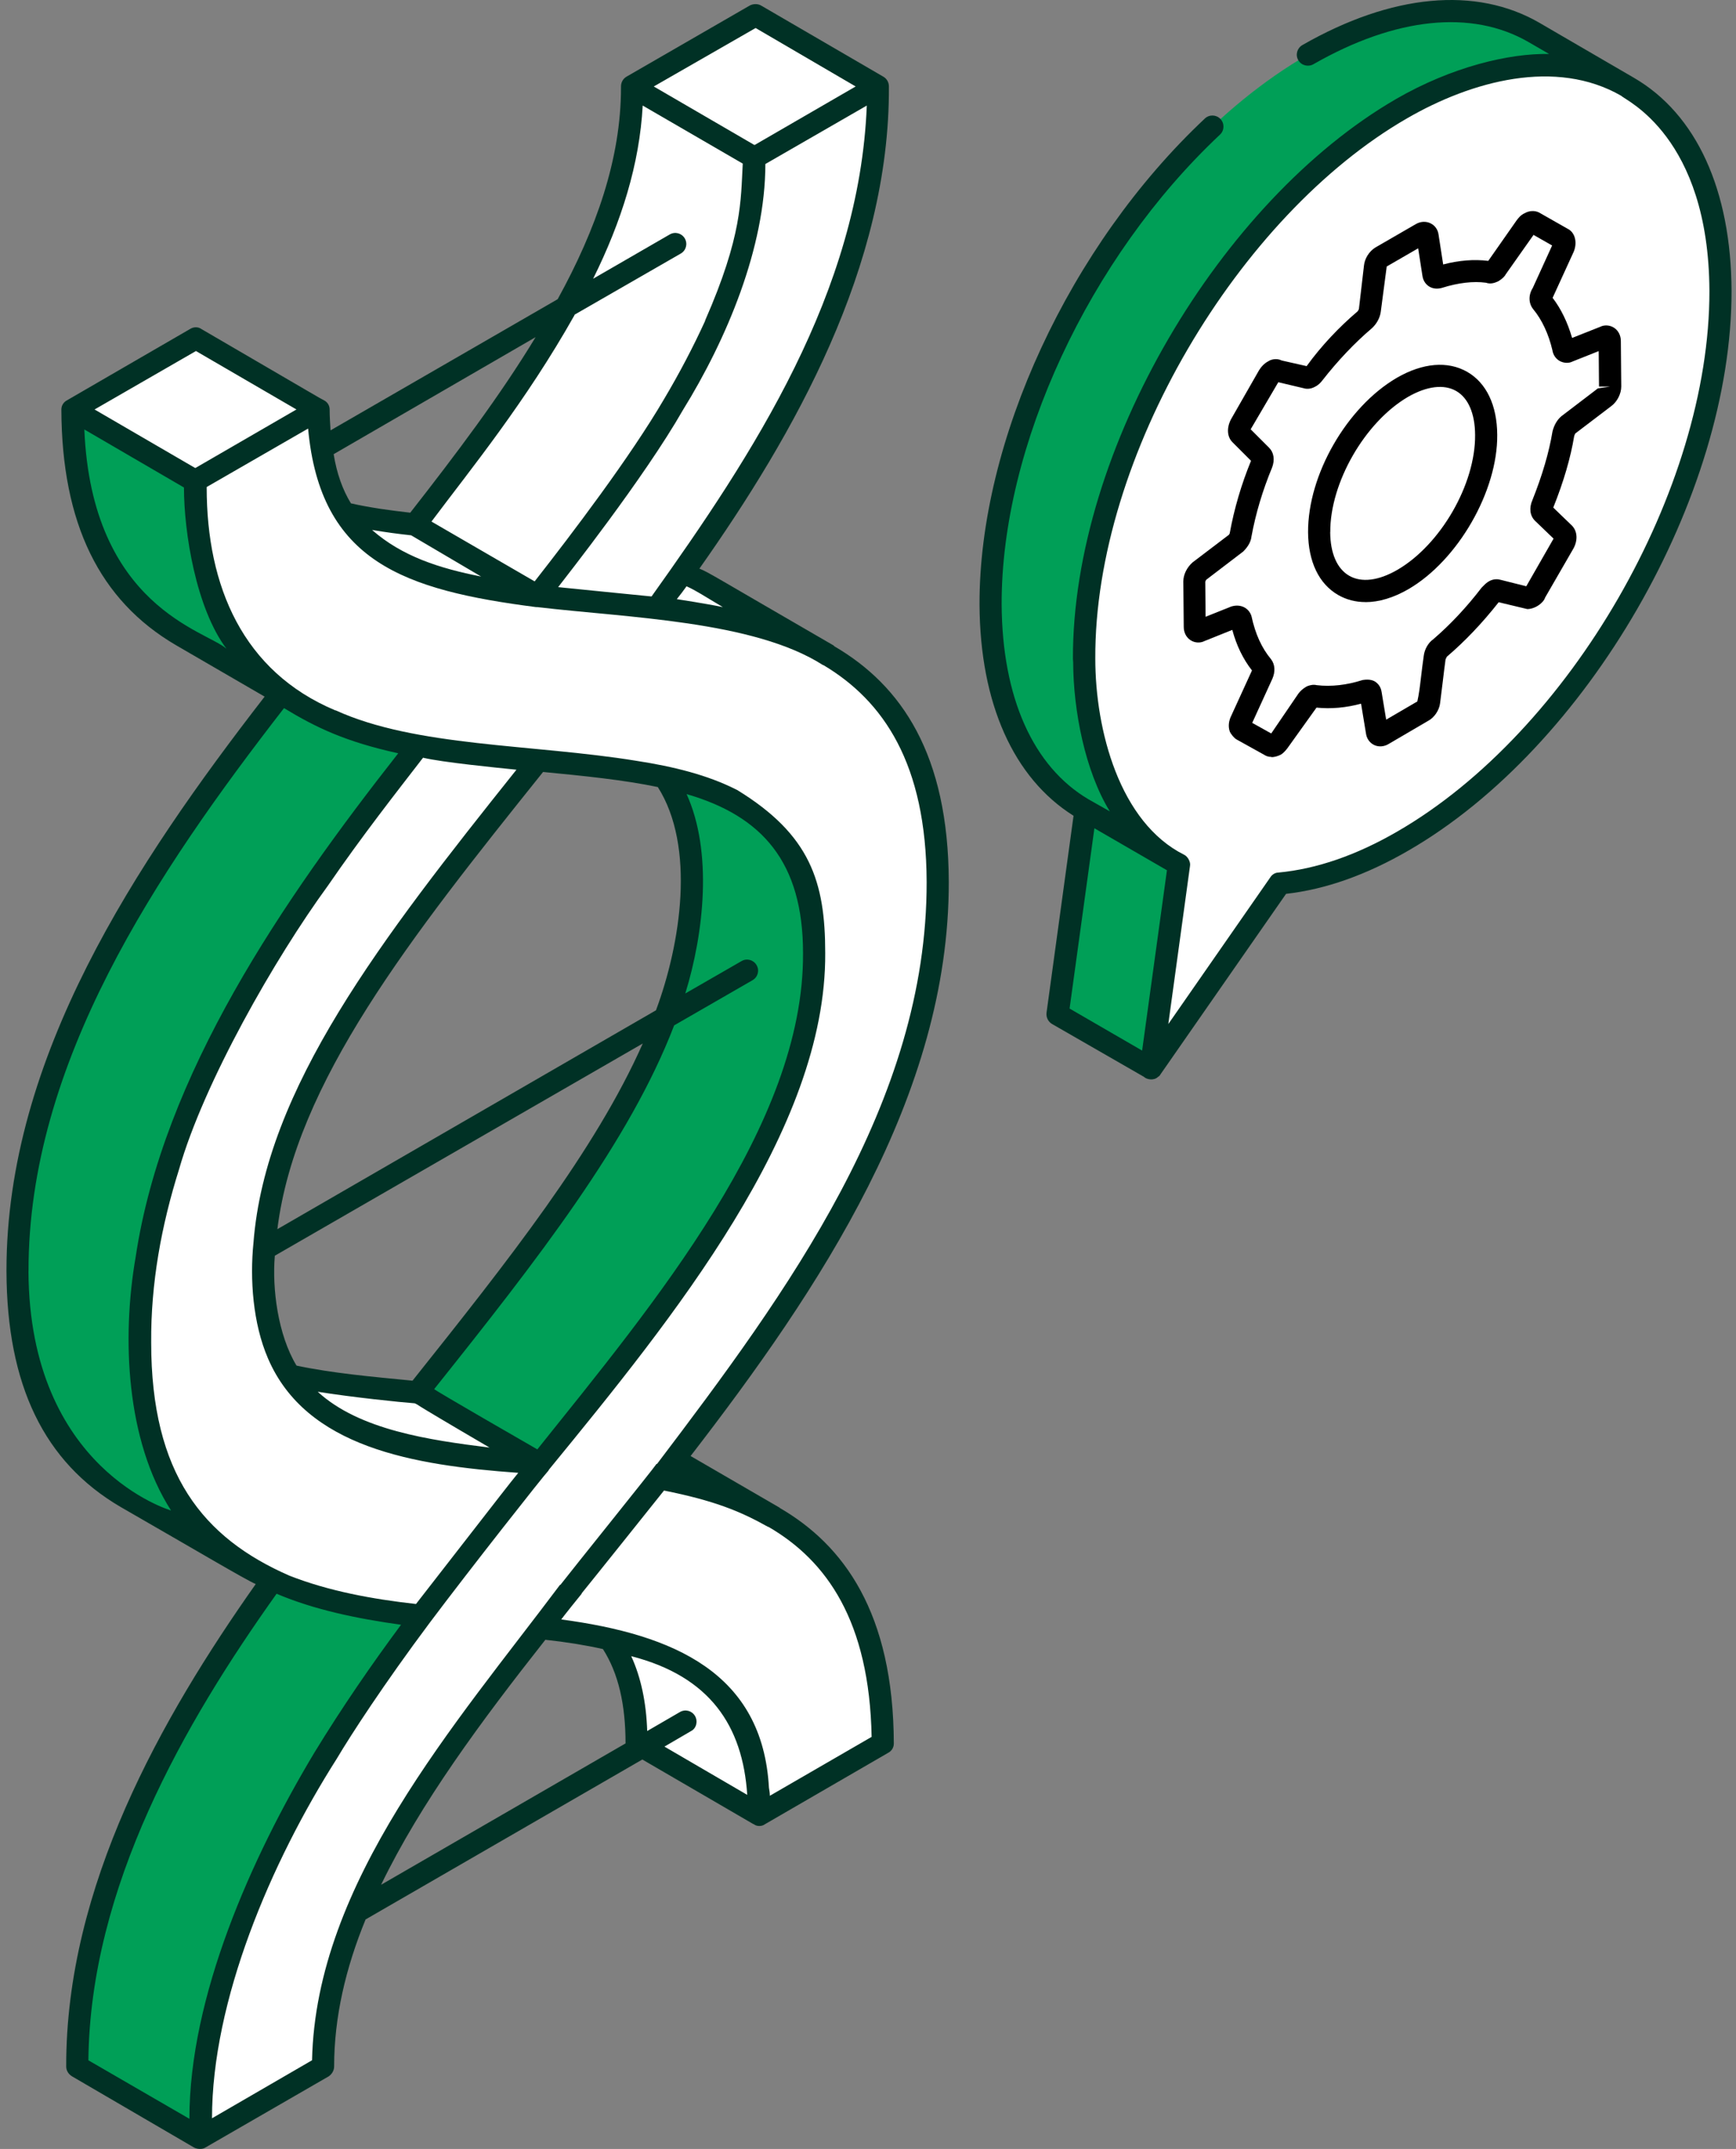
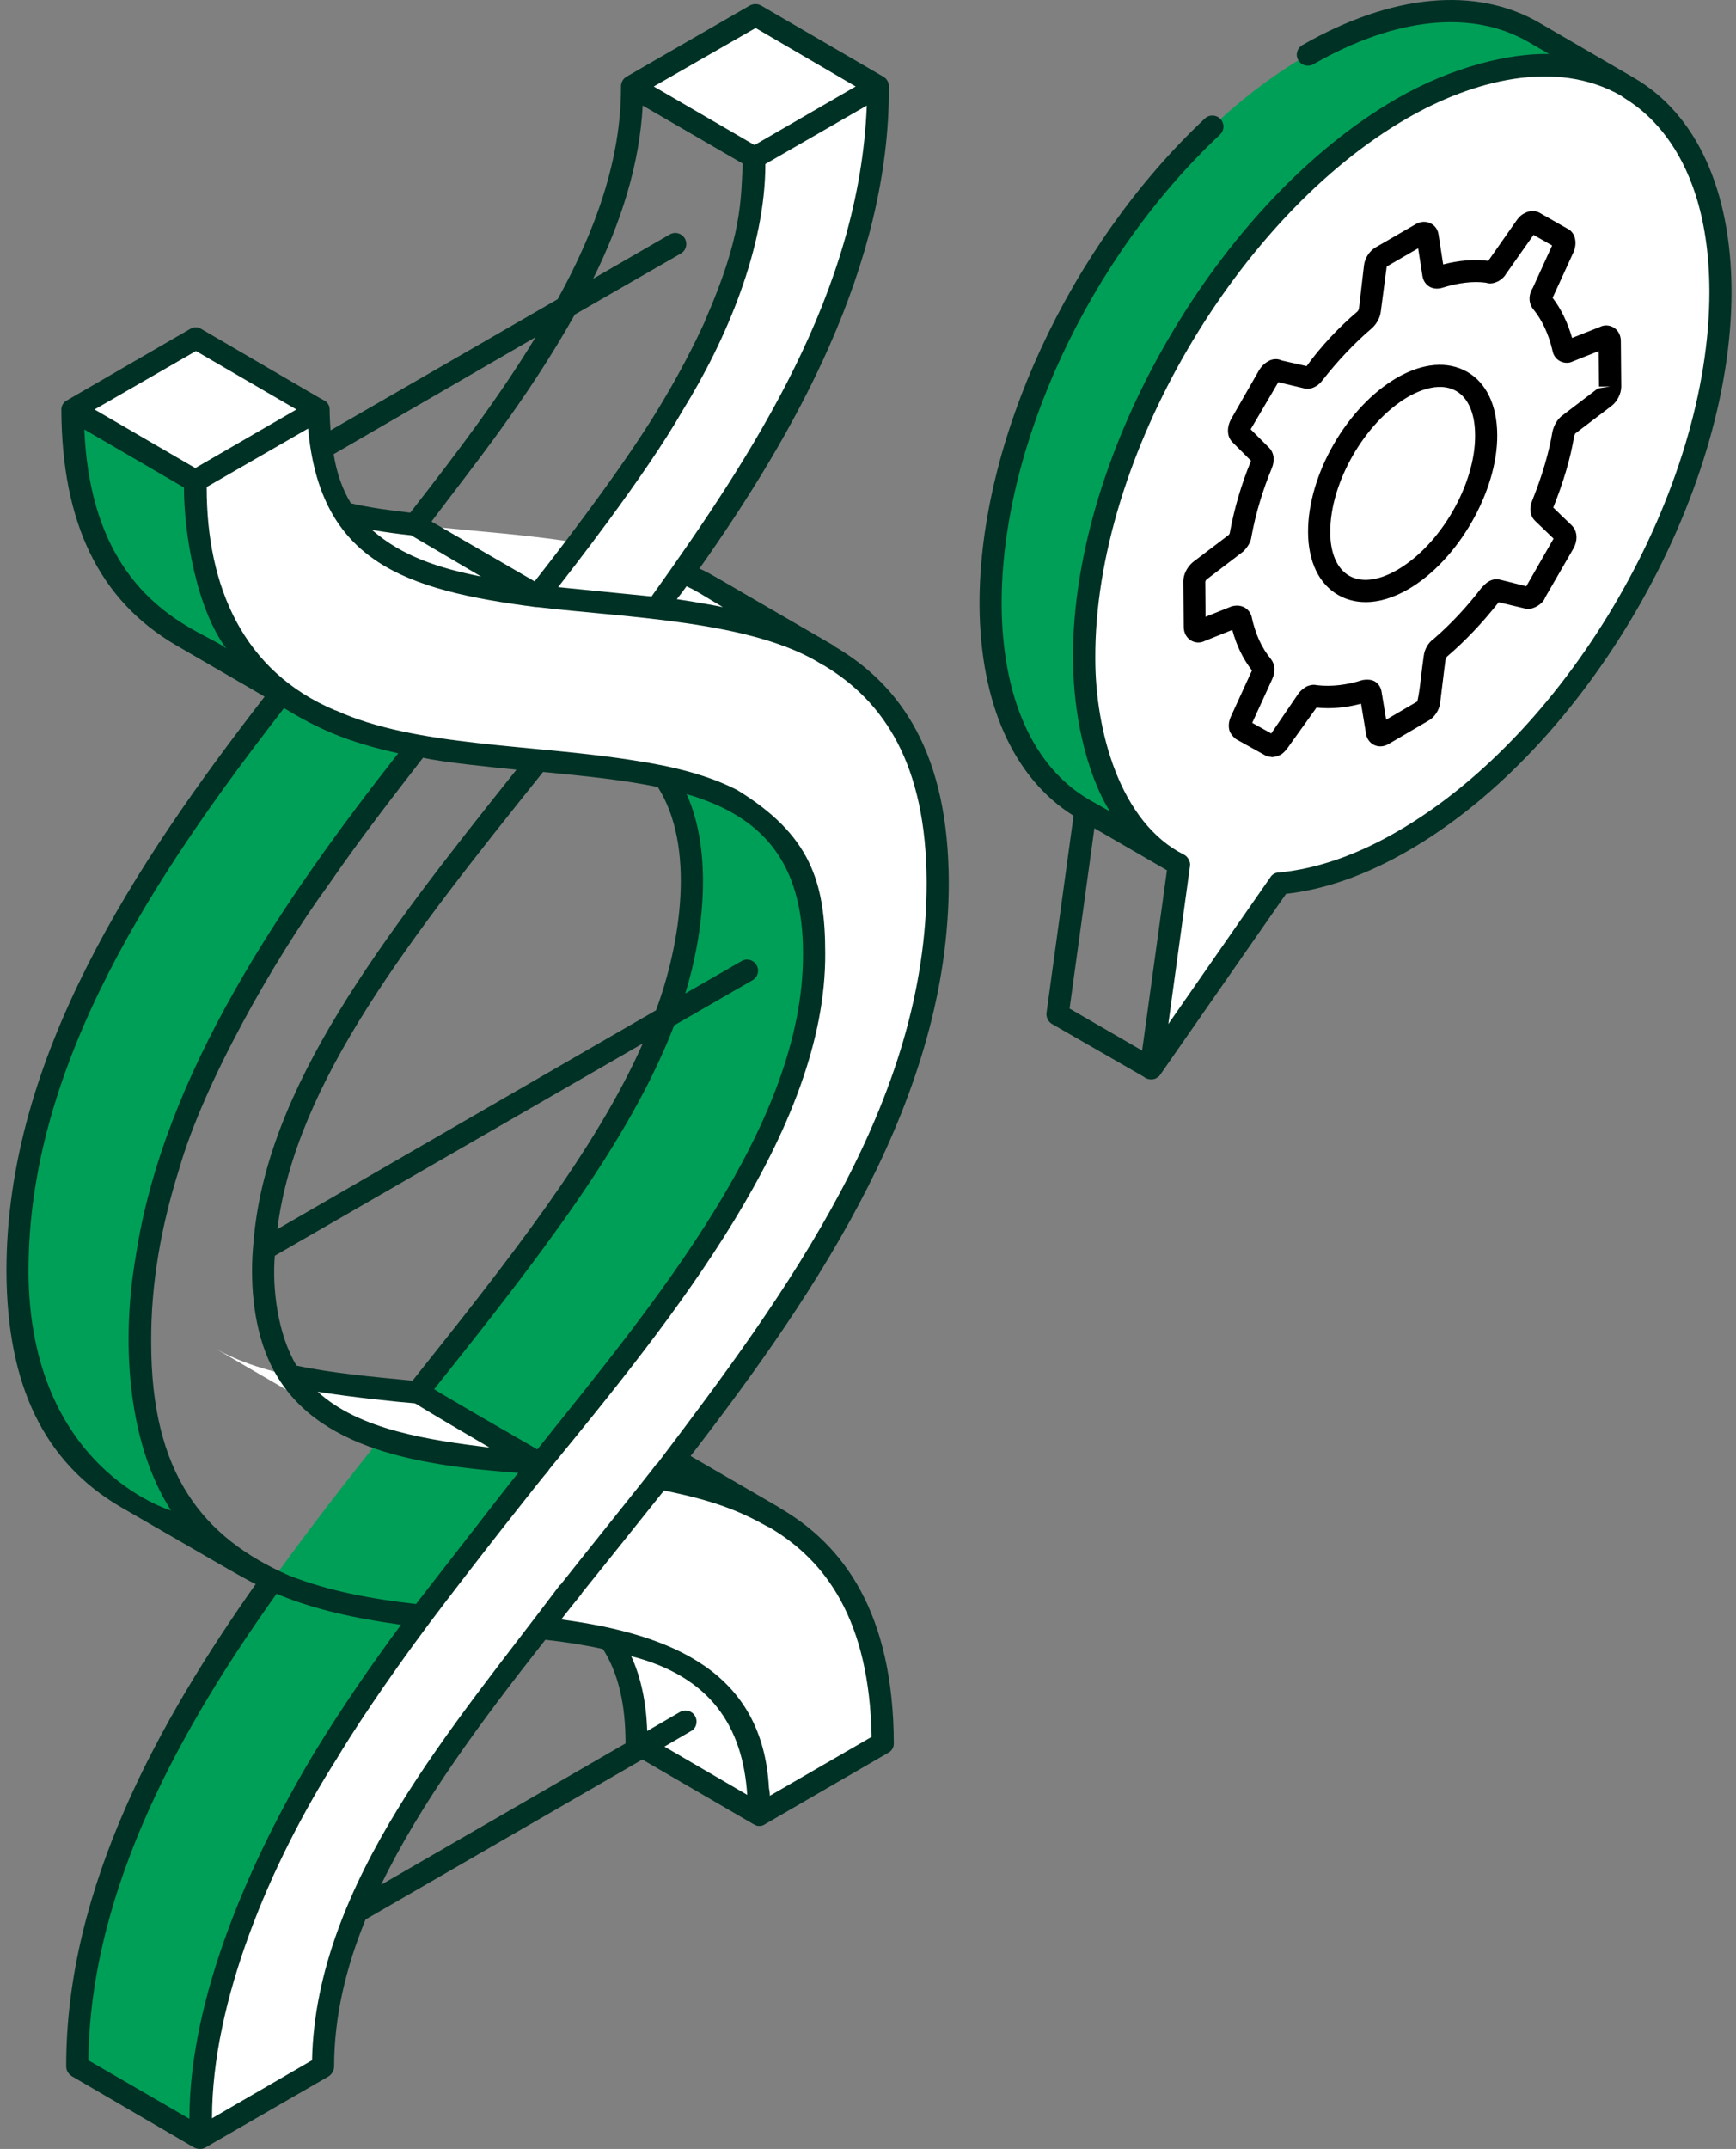
<svg xmlns="http://www.w3.org/2000/svg" width="156" height="193" viewBox="0 0 156 193" fill="none">
  <rect x="0" y="0" width="156" height="193" fill="#808080" stroke="none" />
  <path d="M50.575 143.264L61.586 149.664C65.66 152.029 68.202 155.989 68.218 162.981L57.201 156.58C57.18 149.589 54.638 145.628 50.57 143.264H50.575Z" fill="white" />
  <path d="M58.529 129.859L69.545 136.26C66.498 134.492 62.957 133.444 59.249 132.756L48.232 126.355C51.946 127.043 55.487 128.091 58.529 129.859Z" fill="white" />
  <path d="M42.901 133.057C44.658 130.859 46.448 128.623 48.232 126.355C51.902 128.489 55.573 130.628 59.249 132.756C57.47 135.024 55.686 137.254 53.928 139.446C53.928 139.446 53.923 139.452 53.918 139.457C52.085 141.747 50.29 143.998 48.554 146.212L37.538 139.812C39.274 137.598 41.074 135.352 42.901 133.057Z" fill="white" />
  <path d="M59.243 132.754C69.97 134.748 79.278 139.713 79.32 156.566L68.223 162.977C68.186 150.064 59.544 147.489 48.549 146.21C50.285 143.996 52.085 141.75 53.912 139.455C55.67 137.257 57.459 135.022 59.243 132.754Z" fill="white" />
  <path d="M55.525 65.871L66.541 72.272C70.615 74.636 73.156 78.597 73.173 85.588C73.216 100.442 61.785 114.817 48.297 131.702C44.83 136.034 41.251 140.51 37.823 145.121C27.145 159.47 17.917 175.14 17.966 191.993L6.949 185.593C6.901 168.735 16.133 153.069 26.806 138.721C30.235 134.11 33.814 129.639 37.28 125.302C50.769 108.417 62.199 94.041 62.156 79.188C62.135 72.196 59.593 68.236 55.525 65.871Z" fill="#009F57" />
  <path d="M37.495 125.037C37.919 125.172 38.392 125.559 38.774 125.784C39.182 126.021 39.725 126.338 40.133 126.574C40.997 127.083 41.948 127.637 42.987 128.235C44.825 129.304 46.668 130.368 48.506 131.438C41.434 130.771 34.883 130.132 30.283 127.461L19.266 121.061C23.866 123.731 30.417 124.371 37.489 125.037H37.495Z" fill="white" />
  <path d="M26.586 60.578C30.014 61.218 33.588 61.551 37.054 61.868C40.725 64.001 44.395 66.135 48.066 68.268C44.599 67.946 41.026 67.613 37.597 66.978C33.926 64.845 30.256 62.712 26.58 60.578H26.586Z" fill="white" />
  <path d="M37.102 61.877C37.172 61.882 37.242 61.888 37.317 61.898L48.334 68.299C48.264 68.293 48.194 68.283 48.119 68.277C44.814 66.359 40.407 63.795 37.102 61.877Z" fill="white" />
-   <path d="M37.049 61.871C37.049 61.871 37.081 61.871 37.097 61.871L48.114 68.272C48.114 68.272 48.082 68.272 48.066 68.272C44.395 66.138 40.725 64.005 37.049 61.871Z" fill="white" />
  <path d="M35.238 50.076L24.221 43.676C27.671 45.68 32.223 46.54 37.269 47.126C39.016 47.33 40.816 47.497 42.654 47.674C44.422 47.835 46.217 48.002 48.001 48.211C53.531 48.856 59.012 49.894 63.446 52.468L74.462 58.868C70.029 56.294 64.547 55.251 59.018 54.612C57.228 54.402 55.433 54.236 53.67 54.074C51.833 53.903 50.027 53.73 48.286 53.526C43.239 52.941 38.688 52.081 35.238 50.076Z" fill="white" />
  <path d="M1.57 114.171C1.516 94.648 13.925 76.709 26.58 60.582L37.597 66.982C24.941 83.11 12.527 101.048 12.586 120.572C12.619 131.583 16.606 137.516 22.362 140.859L11.345 134.458C5.589 131.116 1.597 125.183 1.57 114.171Z" fill="#009F57" />
  <path d="M27.311 63.477L16.294 57.077C10.539 53.729 6.551 47.796 6.519 36.779L17.536 43.18C17.568 54.196 21.555 60.129 27.311 63.477Z" fill="#009F57" />
  <path d="M59.023 54.611C57.233 54.402 55.438 54.235 53.676 54.074C51.838 53.902 50.032 53.73 48.291 53.526C59.243 39.58 67.842 27.048 67.804 14.161L78.901 7.75C78.95 24.581 69.707 40.252 59.023 54.606V54.611Z" fill="white" />
-   <path d="M37.269 47.126C48.221 33.181 56.82 20.648 56.782 7.762L67.793 14.162C67.831 27.049 59.233 39.581 48.28 53.527C44.975 51.608 40.569 49.045 37.264 47.126H37.269Z" fill="white" />
  <path d="M67.799 14.162L56.787 7.761L67.885 1.355L78.901 7.756L67.799 14.162Z" fill="white" />
-   <path d="M48.329 68.291C35.05 84.913 23.619 99.288 23.662 114.169C23.705 129.023 35.179 130.178 48.506 131.436C48.436 131.522 48.366 131.613 48.297 131.699C44.83 136.03 41.251 140.507 37.823 145.118C25.119 143.634 12.646 140.061 12.586 120.564C12.533 101.04 24.941 83.102 37.597 66.975C41.042 67.614 44.631 67.947 48.114 68.27C48.184 68.275 48.254 68.281 48.329 68.291Z" fill="white" />
  <path d="M17.536 43.18L6.525 36.78L17.6 30.385L28.612 36.785L17.536 43.18Z" fill="white" />
  <path d="M28.612 36.789C28.649 49.676 37.291 52.25 48.286 53.529C50.032 53.733 51.833 53.9 53.67 54.077C55.438 54.238 57.233 54.405 59.018 54.615C71.738 56.092 84.189 59.677 84.243 79.201C84.297 98.703 71.904 116.625 59.238 132.763C57.454 135.031 55.67 137.266 53.907 139.464C52.074 141.754 50.279 144.005 48.544 146.22C37.592 160.165 28.993 172.697 29.031 185.611L17.955 192.006C17.907 175.148 27.139 159.483 37.812 145.134C41.24 140.523 44.82 136.052 48.286 131.715C61.775 114.83 73.205 100.455 73.162 85.601C73.119 70.72 61.645 69.565 48.318 68.308C44.626 67.964 41.031 67.63 37.586 66.991C26.865 64.997 17.573 60.026 17.525 43.195L28.601 36.8L28.612 36.789Z" fill="white" />
-   <path d="M103.444 95.948L95.045 91.095L97.555 72.769L105.949 77.628L103.444 95.948Z" fill="#009F57" />
  <path d="M146.243 7.765C141.041 4.761 133.888 5.164 125.934 9.764C110.124 18.867 97.372 40.981 97.42 59.14C97.469 68.147 100.623 74.499 105.723 77.498L97.323 72.64C92.224 69.635 89.069 63.283 89.021 54.282C88.972 36.123 101.725 14.009 117.535 4.906C125.488 0.354 132.641 -0.097 137.843 2.907L146.243 7.765Z" fill="#009F57" />
  <path d="M125.913 9.78C141.723 0.65 154.54 7.99 154.594 26.122C154.648 44.324 141.911 66.384 126.101 75.509C122.173 77.777 118.432 79.018 115.009 79.341L103.444 95.946L105.954 77.626C100.698 74.703 97.447 68.276 97.426 59.135C97.372 41.003 110.14 18.894 125.918 9.785L125.913 9.78Z" fill="white" />
  <path d="M74.946 58.029V57.992C63.951 51.634 63.709 51.414 62.849 51.07C71.324 39.054 79.96 23.931 79.879 7.777C79.879 7.417 79.718 7.1 79.401 6.901L68.379 0.49C68.1 0.329 67.702 0.329 67.385 0.49L56.282 6.896C55.965 7.095 55.804 7.412 55.804 7.772V7.852C55.804 14.258 53.574 20.583 50.113 26.871L29.703 38.651C29.665 38.054 29.622 37.415 29.622 36.781C29.622 36.42 29.423 36.103 29.106 35.948C28.649 35.717 28.483 35.593 18.084 29.542C17.805 29.343 17.407 29.343 17.09 29.542C16.687 29.773 5.305 36.367 6.03 35.948C5.713 36.109 5.514 36.426 5.514 36.781C5.552 47.007 8.937 53.929 15.822 57.949L23.78 62.565C12.162 77.564 0.581 94.954 0.581 114.096V114.177C0.619 124.403 3.961 131.325 10.845 135.345C17.573 139.209 22.072 141.88 22.98 142.267C14.505 154.283 5.912 169.405 5.95 185.597C5.95 185.957 6.148 186.274 6.465 186.473L17.45 192.879C17.788 193.045 18.224 193.029 18.444 192.879L29.547 186.473C29.826 186.274 30.025 185.957 30.025 185.597C30.025 181.18 31.057 176.762 32.852 172.388L57.722 158.023L67.713 163.832H67.75C67.869 163.951 68.067 163.994 68.229 163.994C68.39 163.994 68.589 163.956 68.745 163.832L79.804 157.427C80.121 157.265 80.32 156.948 80.32 156.588C80.282 144.851 75.822 138.763 70.056 135.42C70.056 135.42 70.056 135.382 70.018 135.382L62.059 130.766C73.64 115.767 85.296 98.377 85.259 79.197C85.221 67.778 81.04 61.571 74.951 58.029H74.946ZM64.956 54.526C63.344 54.192 60.861 53.816 60.818 53.811C61.135 53.413 61.414 53.053 61.694 52.655C62.608 53.069 63.215 53.494 64.956 54.526ZM58.55 53.569C58.373 53.547 52.311 52.956 50.156 52.731C50.79 51.898 57.878 42.934 61.377 36.813C65.273 30.515 68.777 22.244 68.777 14.731L77.891 9.481C77.23 26.248 67.68 40.784 58.55 53.569ZM33.443 47.598C34.636 47.797 35.829 47.959 36.947 48.077L43.234 51.779C39.451 51.032 36.141 49.963 33.443 47.604V47.598ZM67.901 2.516L76.891 7.766L67.82 13.017H67.783L58.749 7.766L67.901 2.516ZM57.755 9.481L66.745 14.694C66.563 17.993 66.708 21.164 63.365 28.779V28.816C62.29 31.165 61.06 33.513 59.663 35.862C56.621 41.058 51.483 47.824 48.044 52.215C47.636 51.978 38.183 46.502 38.774 46.841C42.347 42.074 47.233 36.103 51.628 28.3V28.263L61.178 22.771C61.656 22.491 61.812 21.895 61.538 21.416C61.259 20.938 60.662 20.782 60.184 21.056L53.3 25.033C55.847 19.901 57.475 14.726 57.755 9.475V9.481ZM48.125 30.289C44.943 35.539 41.004 40.752 36.866 46.045C35.114 45.846 33.325 45.61 31.535 45.207C30.777 43.971 30.261 42.504 29.982 40.79L48.125 30.283V30.289ZM17.606 31.525L26.639 36.775L17.568 42.026H17.53L8.497 36.775L17.611 31.525H17.606ZM7.578 38.57C7.986 38.807 17.101 44.116 16.531 43.783C16.531 47.835 17.622 54.633 20.352 58.266C18.557 56.643 8.25 54.515 7.578 38.57ZM2.564 114.171C2.526 95.507 14.064 78.359 25.522 63.597C28.424 65.359 31.073 66.617 35.786 67.654C25.457 80.804 14.65 96.491 12.189 112.898C10.931 120.142 11.323 129.358 15.37 135.657C15.37 135.657 2.634 131.975 2.559 114.171H2.564ZM13.586 120.577C13.548 115.246 14.5 110.071 16.09 105.019C18.315 97.233 24.705 86.06 29.461 79.552C32.556 75.049 35.652 71.115 38.016 68.052C39.768 68.466 44.621 68.949 46.41 69.127C34.276 84.324 23.85 97.738 22.776 111.624C22.448 114.875 22.716 118.847 24.087 122.012C27.515 129.976 37.092 131.599 46.572 132.276C45.314 133.845 46.507 132.325 37.382 144.056C33.48 143.621 29.541 142.901 26 141.509C18.235 138.112 13.586 132.368 13.586 120.577ZM59.109 70.68C62.522 76.043 61.173 84.754 58.948 90.735L24.925 110.393C26.559 97.222 36.904 84.174 48.802 69.331C52.542 69.691 56.046 70.046 59.109 70.685V70.68ZM72.162 85.603C72.254 101.016 58.727 117.122 48.286 130.17C47.668 129.815 39.209 124.952 39.016 124.758C48.286 113.14 56.562 102.553 60.581 92.09L67.627 88.032C68.105 87.753 68.266 87.156 67.987 86.678C67.707 86.2 67.111 86.038 66.633 86.318L61.581 89.225C63.263 83.792 64.053 76.494 61.699 71.319C68.497 73.291 72.162 77.424 72.162 85.603ZM28.552 124.995C31.594 125.484 36.001 125.94 37.269 126.032C37.973 126.381 35.748 125.188 43.992 130.008C38.602 129.337 32.309 128.439 28.552 124.995ZM24.694 112.817V112.779L57.76 93.718C53.504 103.311 45.701 113.177 37.07 124C33.368 123.64 29.826 123.323 26.645 122.646C24.957 119.852 24.452 115.714 24.694 112.817ZM17.015 190.288L7.943 185.038C8.105 169.48 16.536 154.799 24.855 143.137C28.235 144.572 32.056 145.367 36.038 145.921C33.411 149.462 30.745 153.321 28.241 157.421C22.566 166.879 17.02 179.336 17.02 190.288H17.015ZM34.244 169.276C37.785 161.957 43.197 154.632 49.006 147.27C50.876 147.469 52.585 147.748 54.181 148.103C55.573 150.29 56.212 153.079 56.212 156.577L34.249 169.271L34.244 169.276ZM59.711 156.862L62.097 155.47C62.575 155.234 62.731 154.594 62.457 154.116C62.178 153.638 61.581 153.482 61.103 153.756L58.158 155.465C58.077 152.918 57.599 150.65 56.723 148.742C63.806 150.564 66.74 155.003 67.148 161.199L59.706 156.862H59.711ZM78.332 155.986L69.18 161.28C69.18 161.043 69.142 160.801 69.099 160.565C68.53 150.274 60.598 146.802 50.435 145.443C50.564 145.249 52.16 143.261 52.268 143.137V143.1C52.472 142.868 59.48 134.109 59.668 133.867C64.144 134.764 66.482 135.705 69.019 137.129H69.056C74.269 140.155 78.127 145.566 78.326 155.992L78.332 155.986ZM59.034 131.476H58.996C58.647 131.997 51.424 140.961 50.36 142.336H50.322C40.913 154.874 28.381 169.061 28.042 185.033L19.051 190.245C19.051 179.702 24.302 167.315 30.272 157.937C31.503 155.857 34.48 151.273 38.629 145.722C42.219 140.939 48.888 132.481 49.291 132.072C49.291 132.034 49.328 132.034 49.328 131.991C60.447 118.406 74.253 101.483 74.156 85.593C74.156 79.192 72.813 74.974 66.24 70.948C66.203 70.948 66.203 70.911 66.16 70.911C63.575 69.6 60.512 68.842 57.169 68.326C47.845 66.816 37.371 67.09 30.149 63.79C30.123 63.815 30.111 63.815 30.111 63.79C21.84 60.308 18.573 52.682 18.573 43.778V43.74L27.687 38.489C28.778 50.457 36.323 52.994 48.178 54.526H48.297C56.309 55.477 67.74 55.74 73.963 59.738H74C79.412 62.963 83.233 68.611 83.27 79.197C83.313 98.995 70.728 116.074 59.039 131.481L59.034 131.476Z" fill="#003125" />
  <path d="M146.807 6.975C141.057 3.633 137.935 1.816 138.338 2.048C132.625 -1.252 125.059 -0.548 117.035 4.047C116.557 4.321 116.39 4.928 116.664 5.401C116.933 5.879 117.546 6.035 118.019 5.772C125.397 1.548 132.254 0.838 137.338 3.767L139.203 4.847C135.661 4.778 130.508 5.971 125.429 8.905C125.424 8.905 125.419 8.91 125.413 8.915C125.408 8.915 125.403 8.915 125.397 8.926C109.716 18.024 96.367 40.369 96.415 59.151C96.415 59.275 96.437 59.383 96.437 59.501C96.453 63.779 97.49 69.233 99.731 72.871C99.333 72.646 97.425 71.565 97.823 71.791C92.831 68.852 90.058 62.634 90.009 54.288C89.972 40.095 97.856 23.14 109.63 12.091C110.033 11.715 110.049 11.087 109.673 10.689C109.297 10.286 108.663 10.27 108.27 10.646C96.12 22.049 87.983 39.59 88.021 54.299C88.069 63.182 91.079 69.878 96.469 73.264V73.274L94.04 90.982C94.002 91.379 94.201 91.777 94.556 91.976L102.794 96.71C103.047 96.963 103.702 97.076 104.068 96.71C104.148 96.673 104.229 96.592 104.267 96.511C106.916 92.701 116.159 79.427 115.568 80.277C119.11 79.879 122.812 78.568 126.59 76.375C142.626 67.105 155.637 44.583 155.599 26.118C155.561 17.084 152.455 10.243 146.807 6.975ZM102.638 94.356L96.114 90.579L98.344 74.387L104.863 78.159L102.633 94.356H102.638ZM125.596 74.661C121.893 76.81 118.314 78.041 114.891 78.364C114.612 78.364 114.332 78.525 114.176 78.761L104.987 91.97L106.937 77.767C107.007 77.407 106.728 76.923 106.422 76.773C100.607 73.876 98.425 65.579 98.425 59.146C98.344 40.987 111.344 19.325 126.429 10.635C132.27 7.255 139.821 5.218 145.695 8.609C146.033 9.007 153.546 12.22 153.611 26.118C153.648 43.943 141.078 65.708 125.596 74.661Z" fill="#003125" />
  <path d="M140.643 31.529L136.07 28.912C136.156 28.96 136.263 28.966 136.382 28.923L140.955 31.54C140.831 31.583 140.724 31.578 140.643 31.529Z" fill="white" />
  <path d="M140.794 32.566C140.568 32.566 140.342 32.512 140.149 32.394L135.575 29.777C135.575 29.777 135.575 29.777 135.57 29.777C135.097 29.503 134.936 28.896 135.21 28.417C135.425 28.041 135.866 27.869 136.258 27.939C136.457 27.901 136.688 27.955 136.876 28.063L141.449 30.68C141.788 30.873 141.981 31.244 141.949 31.636C141.911 32.023 141.653 32.356 141.288 32.486C141.127 32.545 140.96 32.572 140.799 32.572L140.794 32.566ZM136.559 28.047C136.559 28.047 136.559 28.047 136.564 28.047H136.57C136.57 28.047 136.564 28.047 136.559 28.047Z" fill="black" />
  <path d="M144.695 34.709C144.695 35.026 144.486 35.45 144.201 35.66L140.955 38.132C140.745 38.309 140.568 38.627 140.498 38.906C140.143 41.023 139.477 43.173 138.628 45.29C138.488 45.607 138.488 45.892 138.628 46.032L140.568 47.902C140.745 48.079 140.708 48.466 140.498 48.821L137.994 53.163C137.924 53.373 137.747 53.518 137.607 53.588C137.467 53.658 137.36 53.695 137.252 53.695L134.571 53.023C134.463 52.986 134.361 53.023 134.253 53.093C134.146 53.163 134.044 53.271 133.936 53.378C132.561 55.178 131.045 56.801 129.385 58.209C129.137 58.387 128.96 58.736 128.928 59.059C128.788 60.01 128.573 61.987 128.433 62.976C128.396 63.331 128.154 63.718 127.869 63.857L124.306 65.937C124.021 66.115 123.78 66.007 123.742 65.728L123.178 62.304C123.14 62.057 123 61.987 122.753 62.02C121.093 62.546 119.545 62.691 118.132 62.514C118.062 62.476 117.954 62.514 117.847 62.551C117.707 62.659 117.6 62.729 117.492 62.869L114.88 66.609C114.773 66.749 114.671 66.856 114.563 66.926C114.423 66.996 114.246 67.033 114.139 66.964L111.597 65.55C111.387 65.443 111.35 65.093 111.527 64.739L113.435 60.574C113.574 60.257 113.574 59.972 113.472 59.832C112.553 58.736 111.887 57.328 111.532 55.635C111.462 55.426 111.285 55.318 111.038 55.388L107.862 56.656C107.577 56.796 107.367 56.619 107.367 56.302L107.33 52.207C107.33 51.89 107.539 51.503 107.824 51.255L111.033 48.821C111.242 48.611 111.457 48.327 111.489 48.01C111.876 45.892 112.51 43.743 113.397 41.625C113.505 41.34 113.505 41.061 113.359 40.921L111.452 39.014C111.274 38.836 111.312 38.487 111.489 38.132L113.994 33.758C114.101 33.58 114.278 33.403 114.418 33.333C114.526 33.263 114.665 33.226 114.735 33.263L117.417 33.898C117.524 33.935 117.626 33.897 117.734 33.828C117.841 33.79 117.943 33.688 118.051 33.543C119.427 31.78 120.98 30.119 122.603 28.744C122.85 28.534 123.059 28.18 123.097 27.863C123.205 26.911 123.452 24.934 123.554 23.945C123.592 23.59 123.833 23.241 124.118 23.064L127.719 20.984C127.966 20.844 128.245 20.914 128.283 21.193L128.81 24.617C128.847 24.864 129.019 24.971 129.266 24.901C130.927 24.369 132.442 24.23 133.85 24.445C133.958 24.482 134.06 24.407 134.168 24.375C134.275 24.305 134.415 24.197 134.485 24.058L137.096 20.355C137.204 20.215 137.306 20.07 137.451 20.038C137.591 19.93 137.768 19.93 137.838 19.968L140.38 21.414C140.589 21.521 140.627 21.87 140.487 22.225L138.58 26.39C138.402 26.675 138.402 26.954 138.542 27.132C139.423 28.19 140.095 29.636 140.482 31.296C140.52 31.544 140.729 31.651 140.939 31.544L144.147 30.275C144.432 30.136 144.641 30.313 144.641 30.63L144.679 34.725L144.695 34.709Z" fill="white" />
  <path d="M114.257 67.98C114.01 67.98 113.789 67.915 113.596 67.786L111.118 66.41C110.904 66.292 110.581 65.905 110.5 65.669C110.361 65.25 110.409 64.75 110.64 64.288L112.505 60.214C111.715 59.204 111.113 57.979 110.737 56.571L108.233 57.575C107.883 57.758 107.394 57.753 107.007 57.511C106.61 57.264 106.373 56.818 106.373 56.302L106.336 52.218C106.336 51.605 106.658 50.955 107.174 50.503L110.436 48.026C110.484 47.967 110.506 47.886 110.506 47.886C110.914 45.661 111.554 43.49 112.419 41.384L110.753 39.718C110.275 39.239 110.216 38.46 110.603 37.686L113.134 33.264C113.3 32.979 113.607 32.63 113.972 32.447C114.192 32.291 114.708 32.141 115.181 32.377L117.417 32.882C118.733 31.06 120.356 29.357 121.963 27.992C122.033 27.933 122.103 27.804 122.114 27.75L122.57 23.843C122.635 23.214 123.033 22.575 123.597 22.226L127.224 20.13C127.654 19.877 128.154 19.855 128.568 20.065C128.96 20.264 129.218 20.635 129.272 21.081L129.686 23.752C131.083 23.381 132.453 23.273 133.738 23.429L136.29 19.786C136.43 19.603 136.65 19.302 137.016 19.146C137.413 18.915 137.913 18.894 138.295 19.082L140.885 20.554C141.514 20.866 141.766 21.736 141.422 22.596L139.52 26.75C140.267 27.718 140.869 28.954 141.272 30.351L143.798 29.351C144.152 29.169 144.636 29.185 145.018 29.421C145.415 29.668 145.652 30.114 145.652 30.63L145.689 34.715C145.689 35.359 145.324 36.08 144.792 36.472L141.557 38.933C141.557 38.933 141.487 39.057 141.46 39.159C141.138 41.11 140.52 43.238 139.579 45.586L141.25 47.198C141.772 47.72 141.804 48.58 141.342 49.348L138.843 53.674C138.784 53.91 138.467 54.27 138.048 54.486C137.838 54.593 137.569 54.7 137.241 54.7L134.673 54.088C133.195 55.963 131.652 57.586 130.019 58.978C130.019 58.989 129.901 59.204 129.901 59.215C129.831 59.704 129.739 60.467 129.648 61.224C129.562 61.939 129.476 62.649 129.412 63.127C129.347 63.772 128.89 64.46 128.31 64.755L124.801 66.808C124.392 67.061 123.903 67.109 123.484 66.91C123.086 66.722 122.807 66.33 122.748 65.868L122.307 63.197C120.99 63.557 119.615 63.686 118.303 63.551L115.692 67.195C115.493 67.458 115.316 67.636 115.111 67.77C114.8 67.926 114.509 68.001 114.246 68.001L114.257 67.98ZM114.558 66.05L114.622 66.088C114.622 66.088 114.579 66.061 114.558 66.05ZM112.537 64.927L114.235 65.873L116.675 62.294C116.879 62.025 117.057 61.896 117.202 61.789C117.288 61.724 117.433 61.638 117.53 61.606C117.675 61.558 117.981 61.45 118.33 61.536C119.626 61.687 121.012 61.531 122.447 61.074C123.108 60.967 123.452 61.122 123.651 61.273C123.844 61.418 124.091 61.692 124.156 62.165L124.564 64.632L127.364 62.998C127.509 62.364 127.595 61.67 127.676 60.977C127.767 60.198 127.864 59.413 127.939 58.914C128.004 58.333 128.331 57.737 128.804 57.404C130.309 56.114 131.792 54.539 133.141 52.777C133.383 52.524 133.539 52.379 133.695 52.271C134.205 51.933 134.651 52.014 134.882 52.083L137.155 52.653L139.606 48.375L137.929 46.763C137.473 46.301 137.397 45.613 137.709 44.904C138.585 42.711 139.198 40.637 139.509 38.756C139.649 38.17 139.945 37.686 140.31 37.38L143.588 34.881L144.684 34.72H143.69L143.663 31.533L141.31 32.468C141.003 32.63 140.568 32.63 140.186 32.436C139.81 32.237 139.563 31.877 139.498 31.436C139.16 30.002 138.558 28.706 137.779 27.771C137.349 27.239 137.338 26.492 137.736 25.864L139.477 22.048L137.806 21.097L135.307 24.638C135.242 24.784 135.027 25.015 134.716 25.213C134.646 25.262 134.571 25.299 134.485 25.326C134.334 25.391 133.963 25.541 133.523 25.391C132.416 25.24 131.061 25.385 129.567 25.858C129.132 25.977 128.734 25.928 128.407 25.718C128.084 25.509 127.88 25.17 127.821 24.767L127.439 22.301L124.613 23.934L124.081 27.981C124.016 28.54 123.694 29.12 123.242 29.513C121.732 30.797 120.206 32.404 118.83 34.166C118.701 34.333 118.492 34.575 118.185 34.725C117.718 34.994 117.309 34.924 117.094 34.854L114.87 34.328L112.387 38.557L114.053 40.223C114.472 40.642 114.569 41.298 114.316 41.98C113.462 44.038 112.838 46.118 112.457 48.198C112.414 48.623 112.161 49.095 111.72 49.531L108.41 52.056C108.372 52.089 108.313 52.202 108.308 52.245L108.335 55.394L110.651 54.469C111.484 54.217 112.215 54.593 112.457 55.324C112.801 56.936 113.381 58.199 114.214 59.199C114.585 59.682 114.617 60.338 114.327 60.983L112.521 64.933L112.537 64.927ZM124.715 65.534V65.561C124.715 65.561 124.715 65.545 124.715 65.534ZM123.79 65.083C123.79 65.083 123.78 65.088 123.774 65.094L123.79 65.083ZM112.043 64.653L112.107 64.685C112.107 64.685 112.064 64.664 112.043 64.653ZM122.189 62.466C122.189 62.466 122.189 62.471 122.189 62.477V62.466ZM107.48 55.738C107.48 55.738 107.432 55.754 107.41 55.764L107.48 55.738ZM134.323 53.986C134.323 53.986 134.377 54.002 134.404 54.002L134.323 53.986ZM114.509 34.231C114.509 34.231 114.558 34.258 114.617 34.258L114.509 34.231ZM117.567 32.914L117.653 32.936C117.626 32.925 117.6 32.92 117.567 32.914ZM144.609 31.157L144.534 31.184C144.561 31.178 144.588 31.168 144.609 31.157ZM141.455 31.012C141.455 31.012 141.46 31.044 141.465 31.06C141.465 31.044 141.465 31.028 141.455 31.012ZM140.606 30.609C140.573 30.62 140.541 30.63 140.509 30.646L140.606 30.609ZM129.804 24.456V24.466C129.804 24.466 129.804 24.461 129.804 24.456ZM139.88 22.258C139.88 22.258 139.928 22.285 139.955 22.301L139.88 22.258ZM127.31 21.344C127.31 21.344 127.31 21.366 127.31 21.371V21.344Z" fill="black" />
  <path d="M122.705 54.073C121.818 54.073 120.996 53.864 120.254 53.439C118.524 52.45 117.562 50.446 117.546 47.807C117.514 42.664 121.012 36.57 125.51 33.937C127.853 32.583 130.094 32.4 131.841 33.394C133.566 34.383 134.528 36.393 134.544 39.047C134.592 44.099 131.018 50.317 126.574 52.907C125.231 53.686 123.914 54.078 122.705 54.078V54.073ZM119.534 47.791C119.545 49.693 120.152 51.085 121.243 51.709C122.345 52.348 123.887 52.154 125.575 51.176C129.465 48.914 132.598 43.476 132.555 39.058C132.545 37.134 131.937 35.737 130.852 35.114C129.75 34.485 128.213 34.673 126.515 35.651C122.64 37.919 119.513 43.368 119.54 47.791H119.534Z" fill="black" />
</svg>